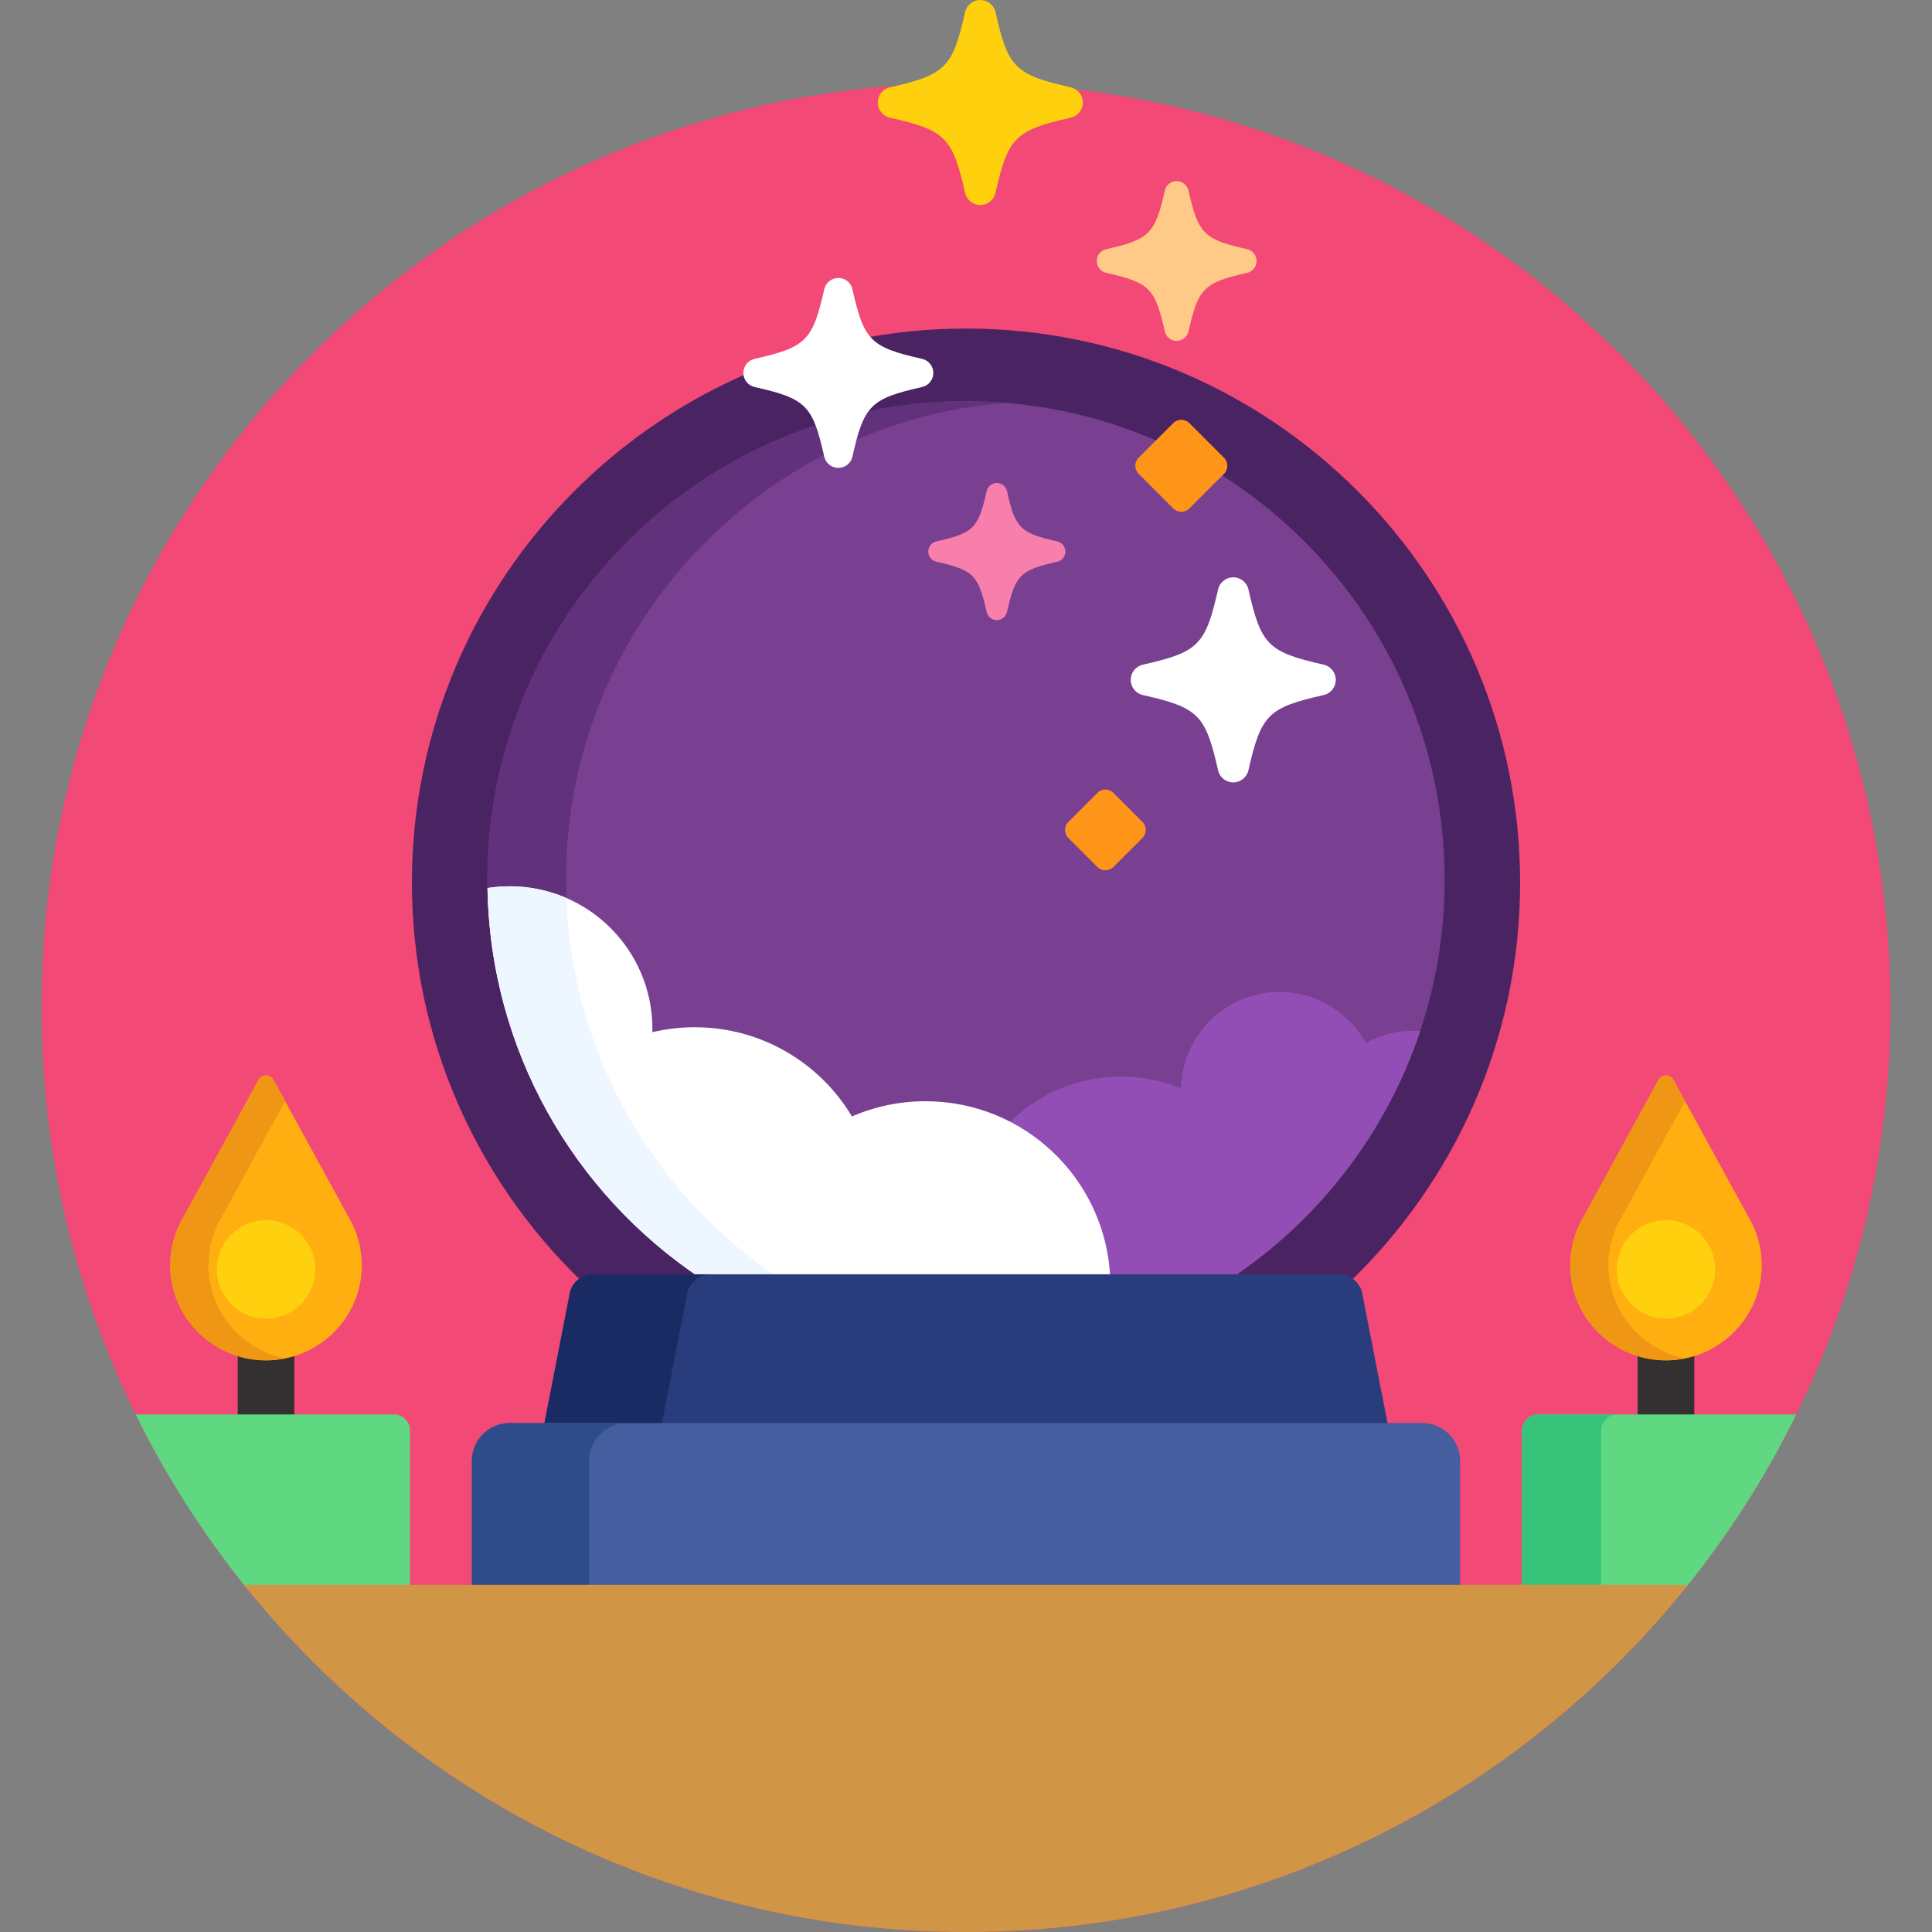
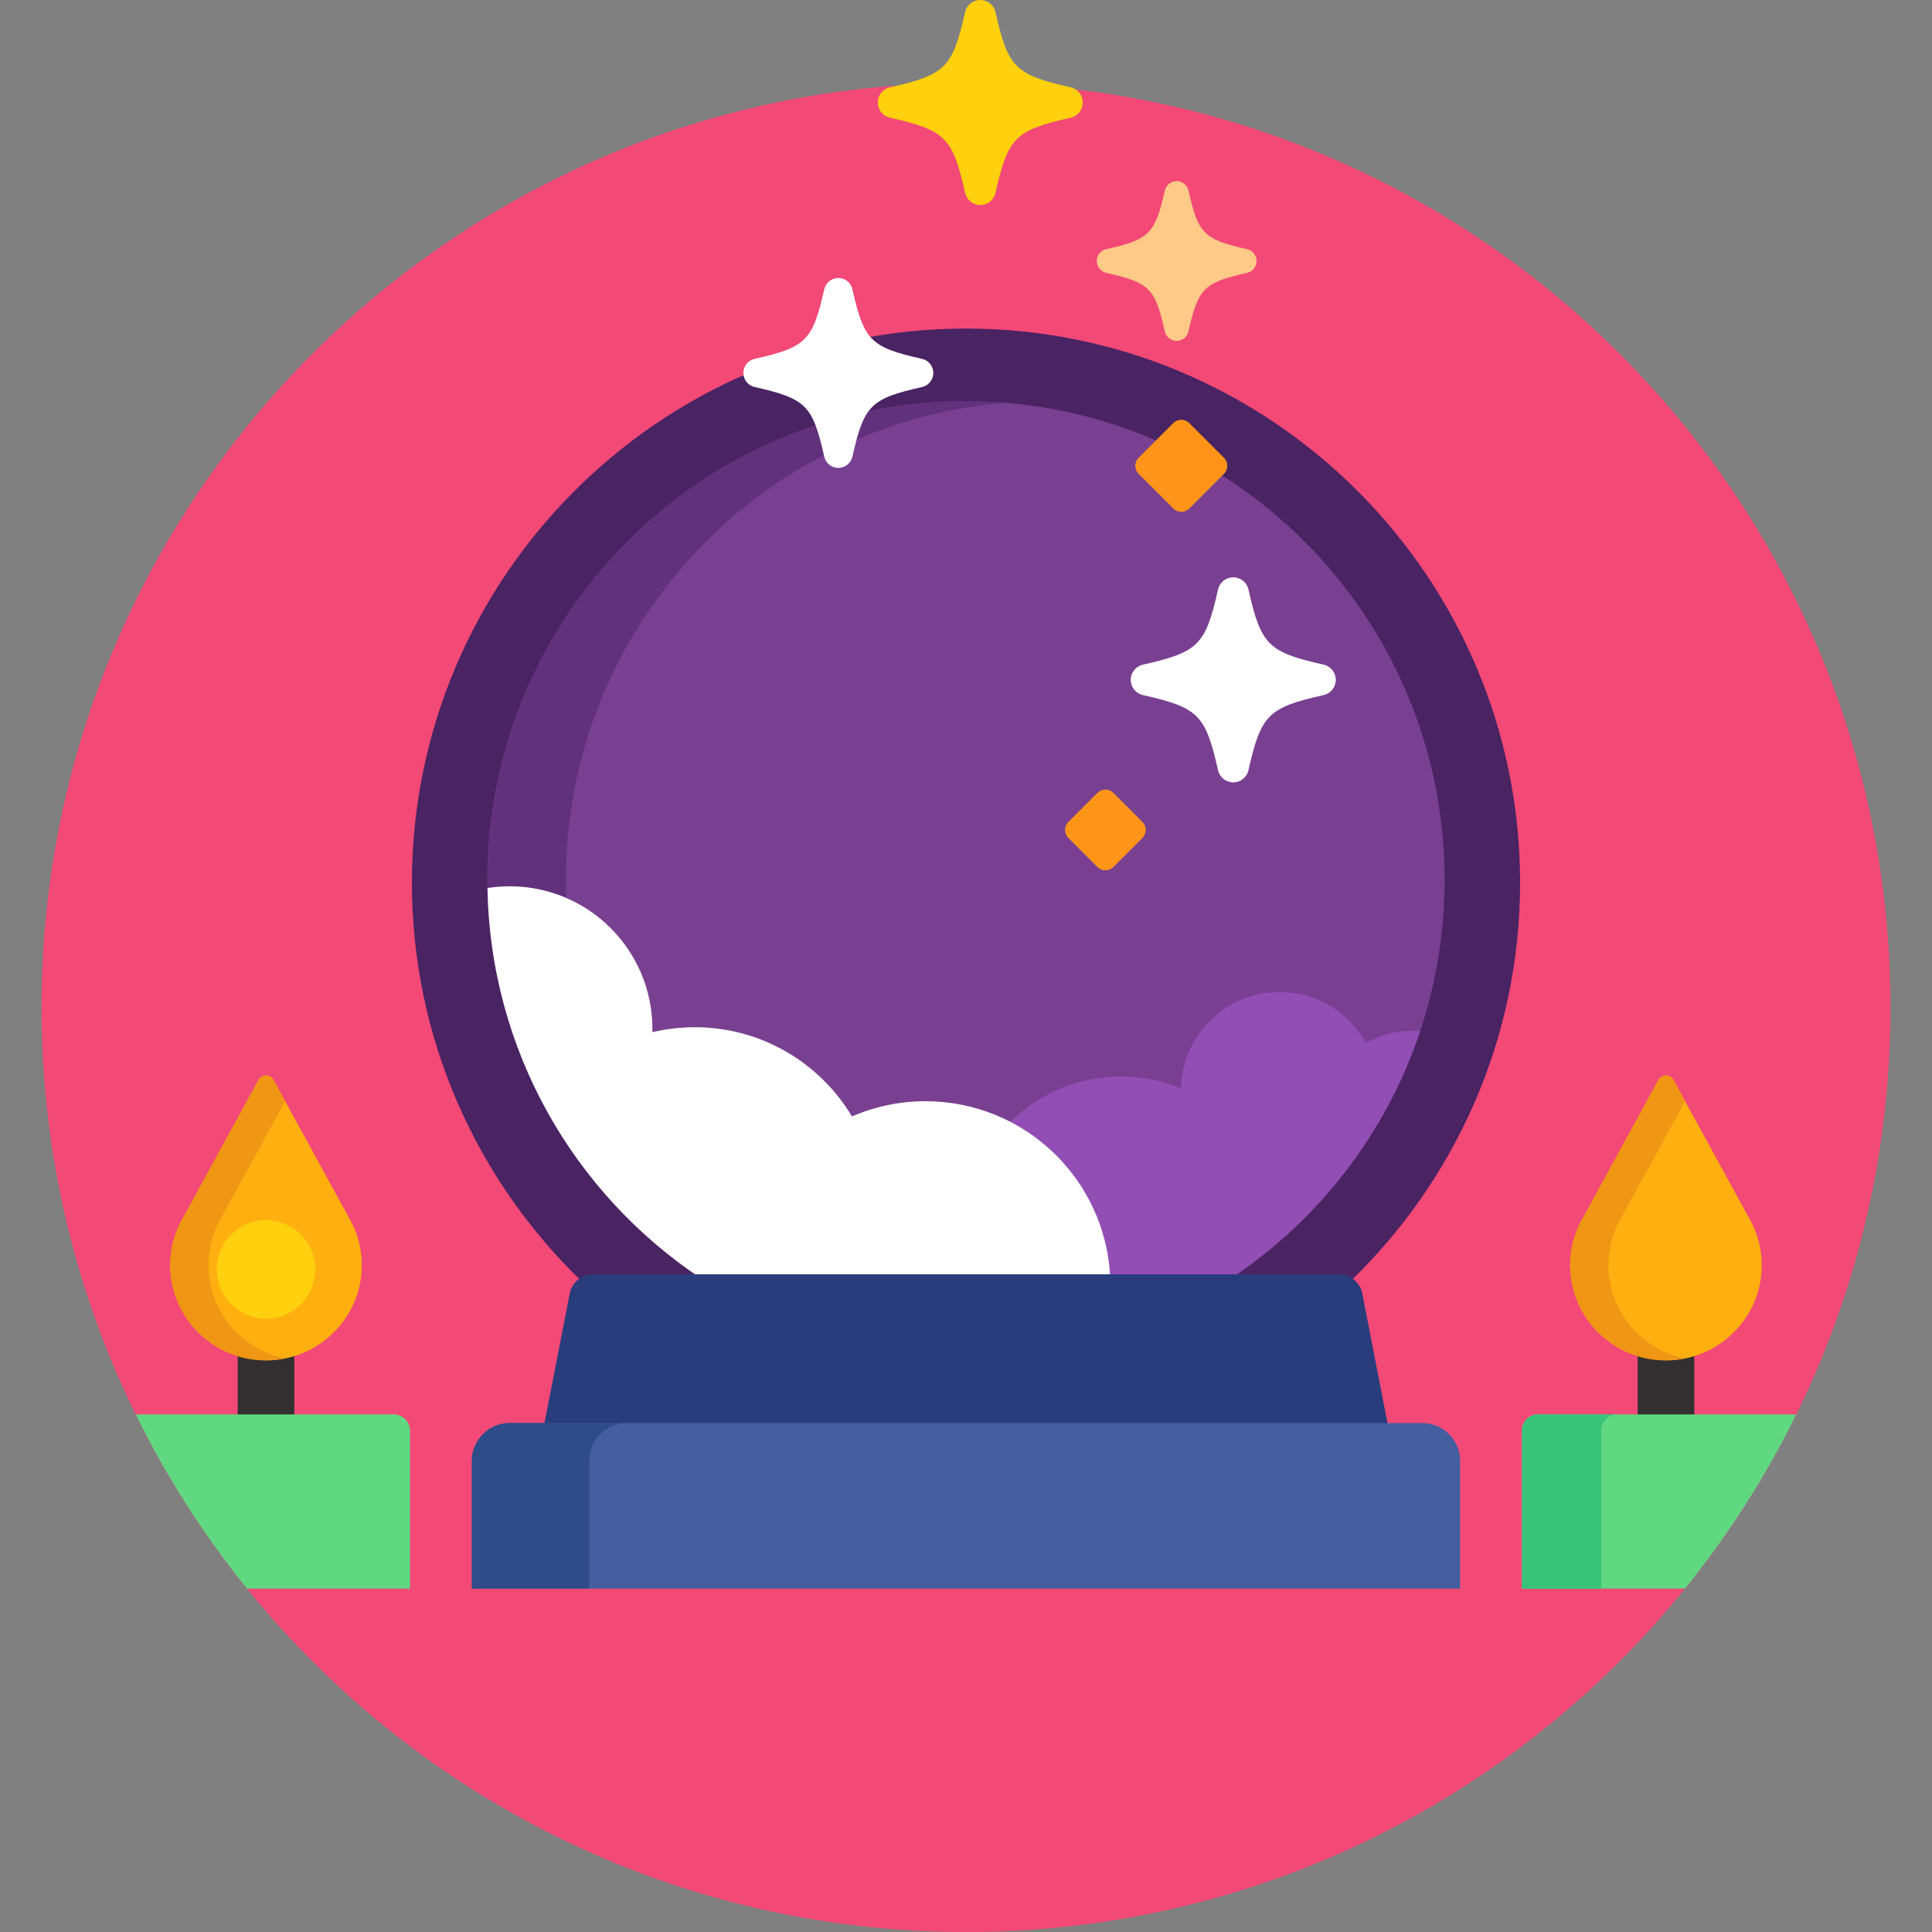
<svg xmlns="http://www.w3.org/2000/svg" height="512pt" viewBox="-11 0 512 512" width="512pt">
  <rect x="-11" y="0" width="512" height="512" fill="#808080" stroke="none" />
  <path d="m490 267c0 135.309-109.691 245-245 245s-245-109.691-245-245 109.691-245 245-245 245 109.691 245 245zm0 0" fill="#f24976" />
  <path d="m143.223 339.629c.828-.566 1.789-.922 2.758-.922h198.039c.969 0 1.93.355 2.758.922 27.754-26.727 45.062-64.234 45.062-105.719 0-80.965-65.871-146.836-146.84-146.836s-146.84 65.871-146.84 146.836c0 41.488 17.309 78.992 45.062 105.719zm0 0" fill="#4a2363" />
  <path d="m174.652 338.707h140.695c34.055-22.742 56.484-61.523 56.484-105.547 0-70.047-56.785-126.832-126.832-126.832s-126.836 56.785-126.836 126.832c0 44.023 22.434 82.805 56.488 105.547zm0 0" fill="#794091" />
  <path d="m124.086 234.879c5.336 0 10.41 1.109 15.012 3.105-.059-1.602-.098-3.207-.098-4.824 0-66.539 51.242-121.105 116.414-126.402-3.434-.281-6.906-.43-10.414-.43-70.051 0-126.836 56.785-126.836 126.832 0 .73.023 1.453.035 2.18 1.918-.305 3.883-.461 5.887-.461zm0 0" fill="#62317c" />
  <path d="m282.227 338.707h33.09c23.23-15.508 41.062-38.469 50.051-65.48-.59-.039-1.188-.066-1.789-.066-4.566 0-8.859 1.176-12.594 3.23-4.457-8.051-13.035-13.504-22.887-13.504-14.23 0-25.797 11.375-26.129 25.527-4.902-2.004-10.266-3.117-15.887-3.117-11.82 0-22.488 4.887-30.125 12.738 15.004 7.637 25.484 22.91 26.27 40.672zm0 0" fill="#924eb5" />
  <path d="m174.648 338.707h108.578c-1.125-26.078-22.613-46.871-48.965-46.871-6.922 0-13.508 1.441-19.48 4.031-8.48-14.16-23.969-23.641-41.676-23.641-3.867 0-7.621.465-11.227 1.316.008-.281.02-.562.02-.852 0-20.883-16.93-37.812-37.812-37.812-2.004 0-3.973.156-5.895.457.73 43.121 22.969 81.004 56.457 103.371zm0 0" fill="#fff" />
-   <path d="m174.648 338.707h20.824c-32.809-21.906-54.828-58.703-56.395-100.734-4.598-1.988-9.664-3.094-14.992-3.094-2.004 0-3.973.156-5.895.461.73 43.117 22.969 81 56.457 103.367zm0 0" fill="#eef6ff" />
  <path d="m356.902 378.125-6.926-35.512c-.523-2.699-3.207-4.906-5.957-4.906h-198.039c-2.75 0-5.434 2.207-5.957 4.906l-6.926 35.512zm0 0" fill="#293d7c" />
-   <path d="m164.23 378.125 6.926-35.512c.523-2.699 3.207-4.906 5.957-4.906h-31.137c-2.75 0-5.43 2.207-5.957 4.906l-6.926 35.512zm0 0" fill="#1a2b63" />
  <path d="m375.945 421v-33.875c0-5.5-4.5-10-10-10h-241.891c-5.5 0-10 4.5-10 10v33.875zm0 0" fill="#445ea0" />
  <path d="m145.109 421v-33.875c0-5.5 4.5-10 10-10h-31.055c-5.5 0-10 4.5-10 10v33.875zm0 0" fill="#2e4c89" />
  <path d="m315.824 207.34c-1.926 0-3.598-1.336-4.027-3.219-3.328-14.73-5.188-16.598-19.922-19.926-1.887-.426-3.219-2.094-3.219-4.023 0-1.934 1.336-3.605 3.219-4.027 14.734-3.328 16.594-5.191 19.922-19.926.426-1.883 2.102-3.223 4.027-3.219 1.934-.004 3.602 1.336 4.027 3.219 3.332 14.734 5.191 16.594 19.926 19.922 1.883.426 3.219 2.094 3.223 4.031-.004 1.93-1.34 3.602-3.223 4.023-14.734 3.328-16.594 5.191-19.926 19.922-.422 1.887-2.094 3.223-4.027 3.223zm0 0" fill="#fff" />
-   <path d="m253.172 164.34c-1.289 0-2.41-.895-2.695-2.152-2.227-9.852-3.469-11.098-13.324-13.324-1.262-.285-2.152-1.402-2.152-2.691 0-1.293.895-2.41 2.152-2.695 9.855-2.223 11.098-3.469 13.324-13.324.285-1.258 1.406-2.152 2.695-2.148 1.289-.004 2.406.891 2.691 2.148 2.227 9.855 3.473 11.098 13.324 13.324 1.258.285 2.152 1.398 2.156 2.695-.004 1.289-.898 2.406-2.156 2.691-9.852 2.227-11.098 3.473-13.324 13.324-.285 1.258-1.402 2.152-2.691 2.152zm0 0" fill="#f87eab" />
  <path d="m211.172 124c-1.789 0-3.336-1.238-3.734-2.98-3.082-13.648-4.805-15.375-18.457-18.457-1.746-.398-2.98-1.945-2.98-3.73 0-1.793 1.238-3.34 2.98-3.73 13.652-3.082 15.375-4.809 18.457-18.457.395-1.746 1.945-2.984 3.73-2.984 1.789 0 3.336 1.238 3.73 2.984 3.086 13.648 4.809 15.371 18.461 18.453 1.742.395 2.98 1.938 2.984 3.734-.004 1.785-1.242 3.336-2.984 3.73-13.648 3.082-15.375 4.809-18.461 18.453-.391 1.746-1.941 2.984-3.727 2.984zm0 0" fill="#fff" />
  <path d="m248.785 54.34c-1.926 0-3.598-1.336-4.027-3.219-3.328-14.73-5.188-16.598-19.922-19.926-1.887-.426-3.219-2.094-3.219-4.023 0-1.934 1.336-3.605 3.219-4.027 14.734-3.328 16.594-5.191 19.922-19.926.426-1.883 2.102-3.223 4.027-3.219 1.934-.004 3.605 1.336 4.027 3.219 3.332 14.734 5.191 16.594 19.926 19.922 1.883.426 3.219 2.094 3.223 4.031-.004 1.93-1.34 3.602-3.223 4.023-14.734 3.328-16.594 5.191-19.926 19.922-.422 1.887-2.094 3.223-4.027 3.223zm0 0" fill="#ffd00d" />
  <path d="m300.828 90.34c-1.504 0-2.809-1.039-3.141-2.508-2.594-11.48-4.043-12.93-15.523-15.523-1.469-.332-2.508-1.633-2.508-3.137 0-1.508 1.043-2.812 2.508-3.141 11.48-2.594 12.93-4.043 15.523-15.523.332-1.469 1.637-2.512 3.141-2.508 1.504-.004 2.805 1.039 3.137 2.508 2.594 11.48 4.043 12.93 15.523 15.523 1.465.332 2.508 1.633 2.512 3.141-.004 1.504-1.047 2.805-2.512 3.137-11.48 2.594-12.93 4.047-15.527 15.523-.328 1.469-1.629 2.508-3.133 2.508zm0 0" fill="#ffc987" />
  <path d="m438 358.328c-2.363.762-4.883 1.18-7.5 1.18s-5.137-.418-7.5-1.18v17.512h15zm0 0" fill="#333031" />
  <path d="m435.531 421c11.453-14.152 21.367-29.602 29.473-46.098-.199-.031-.395-.062-.602-.062h-67.805c-2.34 0-4.258 1.918-4.258 4.258v41.902zm0 0" fill="#60d882" />
  <path d="m413.336 421v-41.902c0-2.34 1.918-4.258 4.258-4.258h-20.996c-2.344 0-4.258 1.918-4.258 4.258v41.902zm0 0" fill="#37c47a" />
  <path d="m430.5 360.508c-13.996 0-25.383-11.309-25.383-25.207 0-4.602 1.262-9.109 3.652-13.027l19.766-36.109c.391-.715 1.145-1.16 1.965-1.16s1.574.445 1.965 1.16l19.77 36.109c2.387 3.918 3.648 8.426 3.648 13.027 0 13.898-11.387 25.207-25.383 25.207zm0 0" fill="#ffaf10" />
  <path d="m415.234 335.301c0-4.602 1.262-9.109 3.652-13.027l16.672-30.457-3.094-5.652c-.395-.715-1.148-1.16-1.965-1.16-.82 0-1.574.445-1.965 1.16l-19.766 36.109c-2.391 3.918-3.652 8.426-3.652 13.027 0 13.898 11.387 25.207 25.383 25.207 1.73 0 3.422-.176 5.059-.504-11.582-2.336-20.324-12.523-20.324-24.703zm0 0" fill="#ef9614" />
-   <path d="m443.555 336.402c0 7.211-5.844 13.059-13.055 13.059s-13.055-5.848-13.055-13.059c0-7.207 5.844-13.055 13.055-13.055s13.055 5.848 13.055 13.055zm0 0" fill="#ffd00d" />
  <path d="m59.5 359.508c-2.617 0-5.137-.418-7.5-1.18v17.512h15v-17.512c-2.363.762-4.883 1.18-7.5 1.18zm0 0" fill="#333031" />
  <path d="m97.66 421v-41.902c0-2.34-1.918-4.258-4.258-4.258h-67.805c-.207 0-.402.031-.602.062 8.105 16.496 18.02 31.945 29.473 46.098zm0 0" fill="#60d882" />
  <path d="m59.5 360.508c-13.996 0-25.383-11.309-25.383-25.207 0-4.602 1.262-9.109 3.652-13.027l19.766-36.109c.391-.715 1.145-1.16 1.965-1.16s1.574.445 1.965 1.16l19.77 36.109c2.387 3.918 3.648 8.426 3.648 13.027 0 13.898-11.387 25.207-25.383 25.207zm0 0" fill="#ffaf10" />
  <path d="m44.234 335.301c0-4.602 1.262-9.109 3.652-13.027l16.672-30.457-3.094-5.652c-.395-.715-1.148-1.16-1.965-1.16-.82 0-1.574.445-1.965 1.16l-19.766 36.109c-2.391 3.918-3.652 8.426-3.652 13.027 0 13.898 11.387 25.207 25.383 25.207 1.73 0 3.422-.176 5.059-.504-11.582-2.336-20.324-12.523-20.324-24.703zm0 0" fill="#ef9614" />
  <path d="m72.555 336.402c0 7.211-5.844 13.059-13.055 13.059s-13.055-5.848-13.055-13.059c0-7.207 5.844-13.055 13.055-13.055s13.055 5.848 13.055 13.055zm0 0" fill="#ffd00d" />
-   <path d="m245 512c77.422 0 146.445-35.926 191.344-92h-382.688c44.898 56.074 113.922 92 191.344 92zm0 0" fill="#d19546" />
  <g fill="#ff9518">
    <path d="m284.062 229.762c-1.168 1.168-3.074 1.168-4.242 0l-7.699-7.699c-1.168-1.164-1.168-3.074 0-4.242l7.699-7.699c1.168-1.164 3.078-1.164 4.242 0l7.699 7.699c1.168 1.168 1.168 3.078 0 4.242zm0 0" />
    <path d="m304.18 134.762c-1.168 1.168-3.074 1.168-4.242 0l-9.199-9.199c-1.168-1.164-1.168-3.074 0-4.242l9.199-9.199c1.168-1.164 3.078-1.164 4.242 0l9.199 9.199c1.168 1.168 1.168 3.078 0 4.242zm0 0" />
  </g>
</svg>